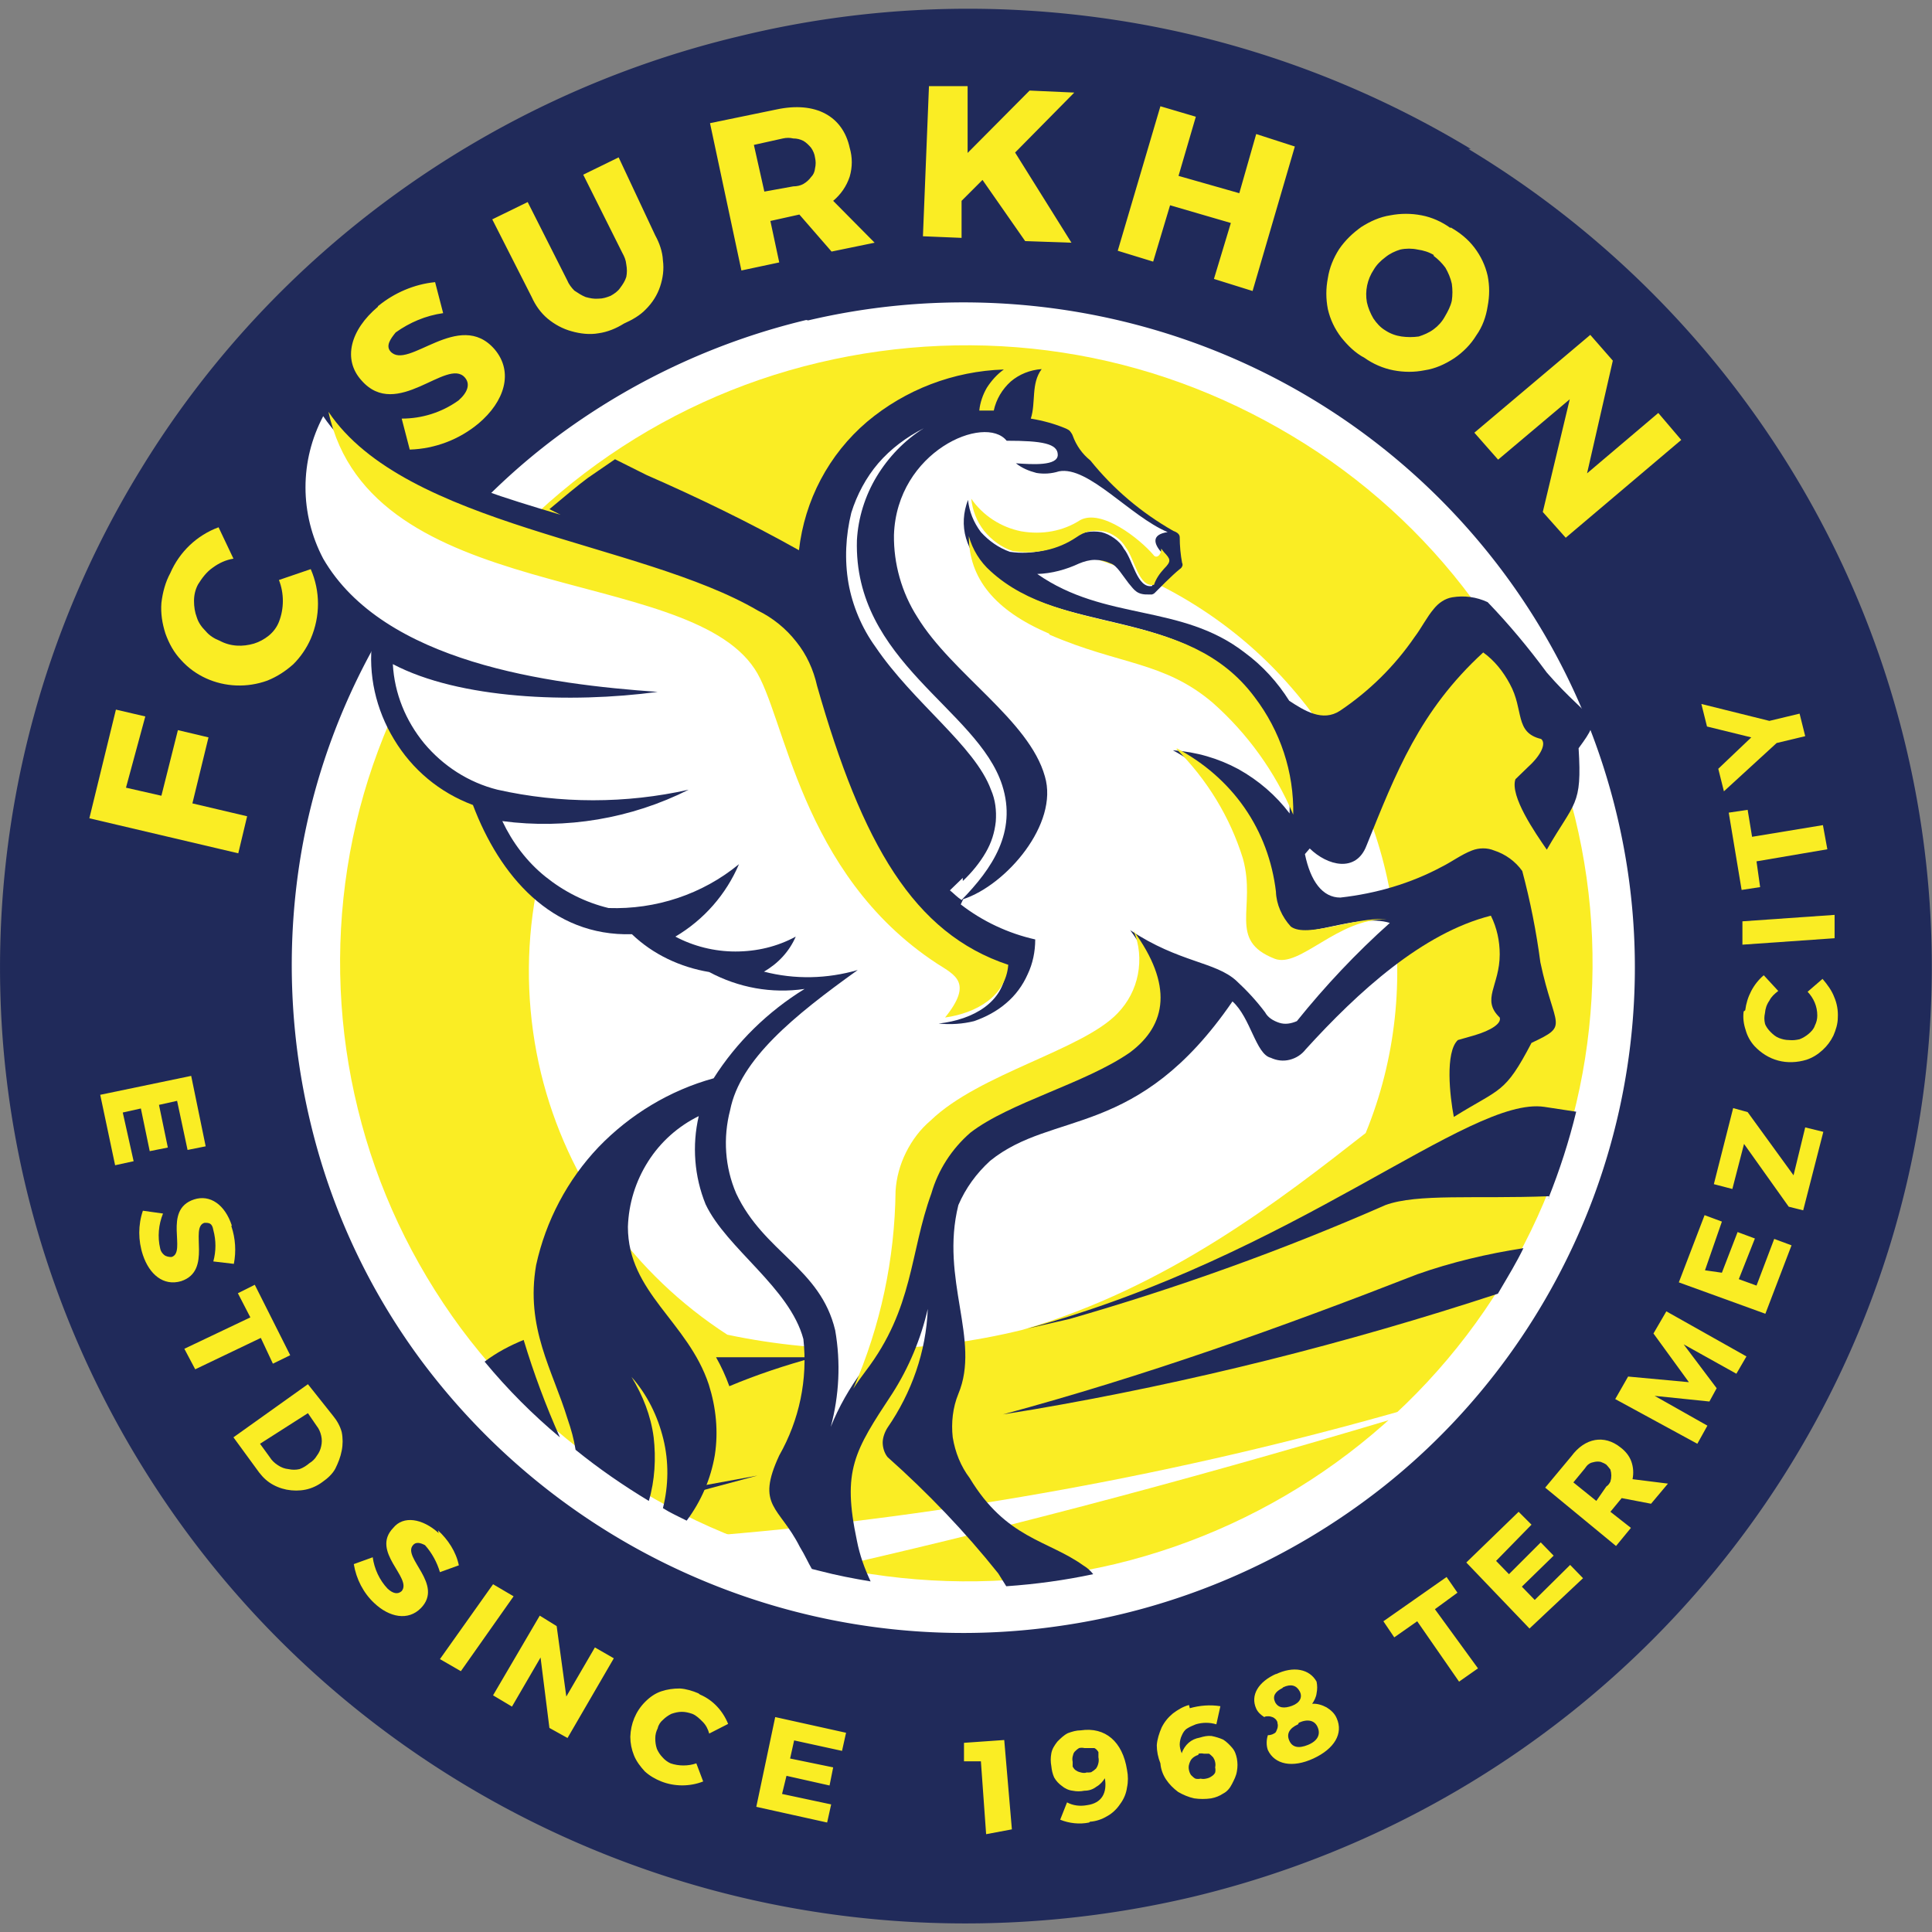
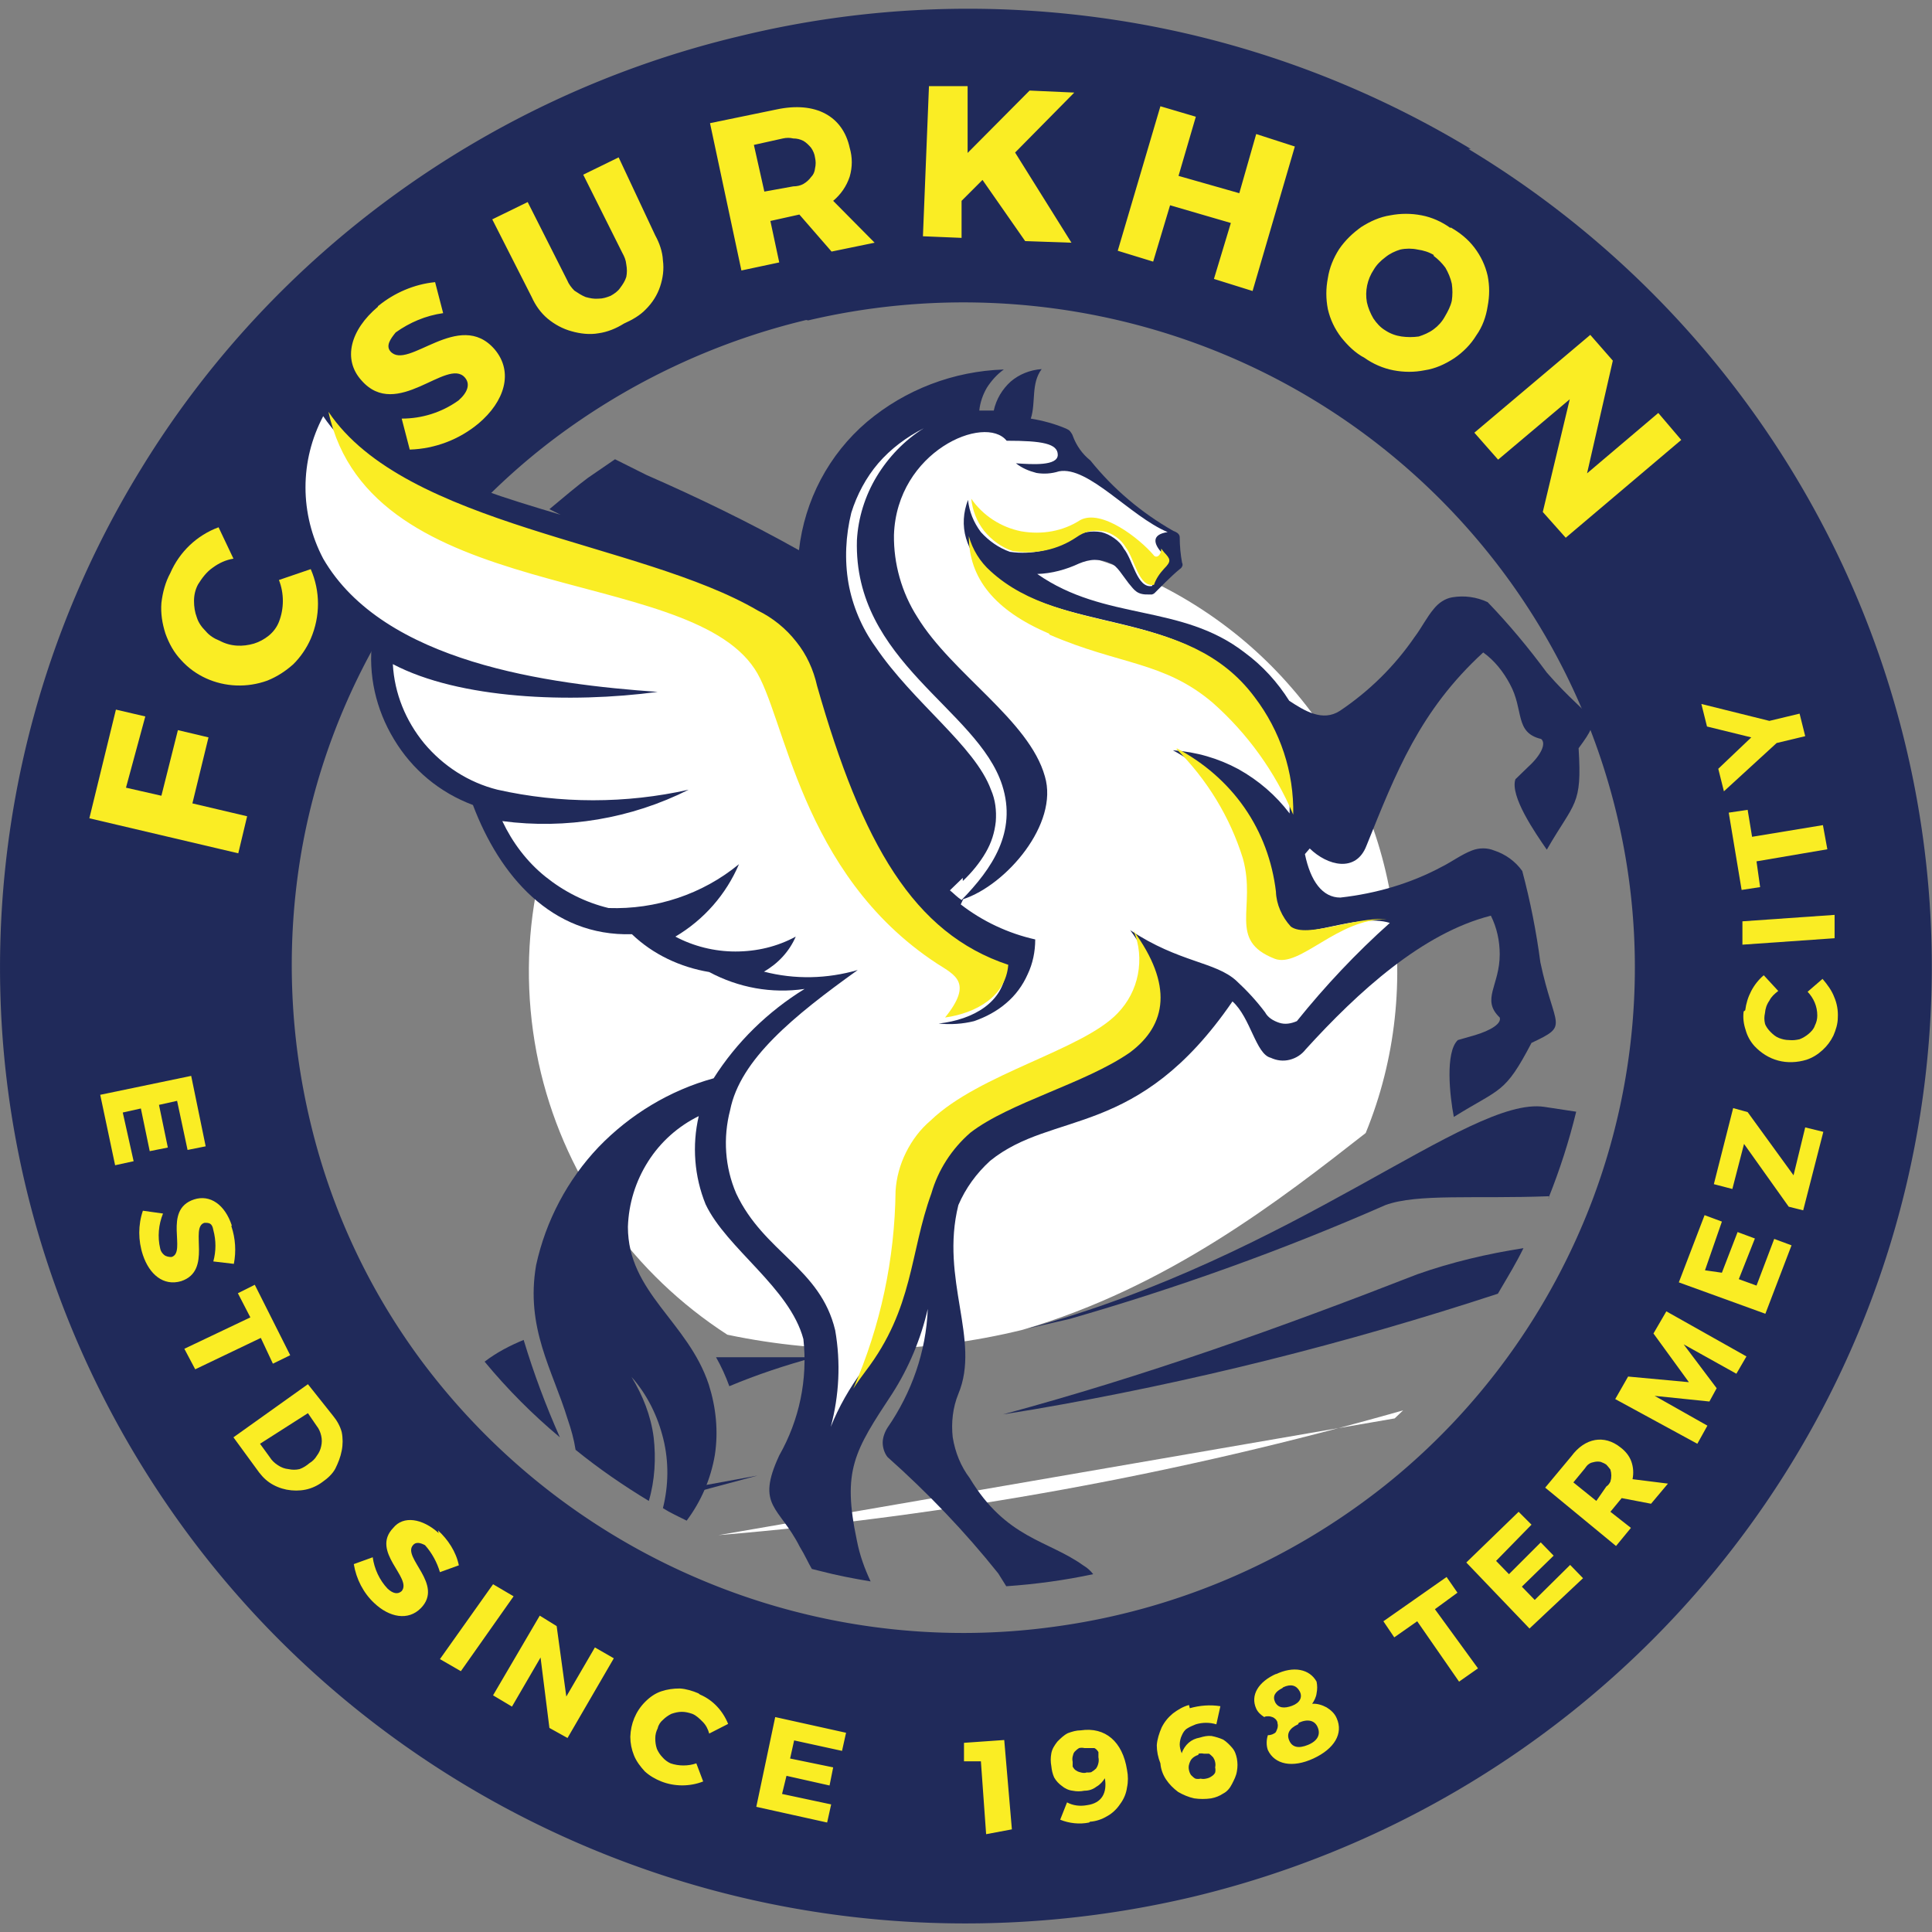
<svg xmlns="http://www.w3.org/2000/svg" version="1.1" id="Слой_1" x="0" y="0" viewBox="0 0 480 480" style="enable-background:new 0 0 480 480" xml:space="preserve">
  <rect x="0" y="0" width="480" height="480" fill="#808080" stroke="none" />
  <style>.st1,.st2,.st3{fill-rule:evenodd;clip-rule:evenodd;fill:#202a5a}.st2,.st3{fill:#faed24}.st3{fill:#fff}.st4{fill:#faed24}</style>
-   <path d="M199.1 72.9c33.4-8 68.4-6.1 100.6 5.7 32.2 11.7 60.3 32.7 80.5 60.2 20.2 27.5 31.8 60.3 33.2 94.3 1.4 34-7.4 67.7-25.4 96.7-11.8 19.3-27.4 36.1-45.8 49.4-20.8 15-44.5 25.3-69.8 30-25.3 4.7-51.2 4-76-2.5s-48-18.1-67.7-34.4C109 356 93.2 335.6 82.3 312.6c-10.8-23.1-16.3-48.2-16.1-73.7.2-25.5 6.1-50.5 17.2-73.4s27.3-43 47.2-59.1c20.2-16.2 43.6-27.5 68.5-33.5z" style="fill:#fff" />
  <path class="st1" d="M200.8 79.6c29.3-6.9 60.1-5.8 88.9 3.2 28.8 9 54.5 25.6 74.5 48s33.5 49.7 39.1 79.1c5.6 29.3 3 59.7-7.5 87.8-10.5 28-28.4 52.8-51.9 71.5-23.6 18.7-51.7 30.8-81.6 34.9-29.9 4.2-60.4.1-88.1-11.6-27.8-11.7-51.8-30.6-69.7-54.7-13-17.6-22.2-37.4-27.3-58.6-5.1-21.1-6.1-43-2.8-64.6 3.3-21.5 11-42.1 22.5-60.7 11.5-18.5 26.4-34.7 44.2-47.4s37.9-21.9 59.2-27l.5.1zM365.4 37c-27-16.3-56.8-27.2-88-32-31.2-4.8-63-3.5-93.7 4-30.7 7.3-59.6 20.6-85.1 39s-47.1 41.6-63.5 68.4C10.4 156.5-1.7 203 .2 250s18 92.3 45.9 130.3 66.7 66.9 111.3 83.1c44.5 16.2 93 18.8 139.2 7.8 46.1-11.1 87.9-35.5 120-70.1s53.2-77.9 60.5-124.4.5-94-19.5-136.7a238.8 238.8 0 0 0-92.8-103h.5z" />
-   <path class="st2" d="M321 108.3c-17.5-10.5-36.7-17.6-57-20.7-20.1-3.1-40.8-2.2-60.6 2.5-19.9 4.7-38.6 13.3-55.1 25.2-16.5 11.9-30.5 26.9-41.1 44.1s-17.8 36.3-20.9 56.3c-3.1 19.9-2.2 40.3 2.6 59.8 4.8 19.7 13.5 38.1 25.6 54.5 12.1 16.3 27.4 30.1 44.9 40.5 35.2 21.2 77.5 27.6 117.6 18.1 40-9.6 74.6-34.6 96-69.4s28-76.5 18.3-116.1c-9.8-39.6-35-73.7-70.3-94.8" />
  <path class="st3" d="M214 136.8c19.3-4.6 39.5-3.9 58.3 2.1 18.8 6 35.8 17.1 48.7 32.1 13 15 21.5 33.2 24.7 52.7 3.2 19.5 1.1 39.5-6.4 57.8-21.1 16.5-49 38.3-85.3 48.9-24 5.9-49.1 6.3-73.3 1.2-23.2-15-39.8-38.2-46.3-65-3.3-13.7-3.9-28-1.7-42 3.4-21 13-40.4 27.4-56 14.5-15.5 33.2-26.6 53.9-31.6" />
  <path class="st1" d="M384.7 297.7c2.8-7 5.1-14.1 6.9-21.5l-7.9-1.2c-18.7-2.8-61.8 37-128.5 55.1l10.5-2.4c26.8-7.7 53-17.1 78.5-28.3 7.9-2.9 22.2-1.5 40.6-2.2v.5zm-12.6 23.8.7-1.2c2-3.4 4-6.7 5.7-10.2-9 1.4-17.9 3.5-26.4 6.5-33.8 13.2-67.7 25.3-102.9 34.8l7.4-1.2c39.2-6.7 77.8-16.4 115.6-28.8h-.1zM171.8 371l16.4-4.4-14.2 2.6-2.2 1.8zm9.4-26.6c6.9-2.9 13.9-5.2 21.2-7.2h-24.5c1.3 2.3 2.4 4.7 3.3 7.2zm-51.1-11.5c-3.4 1.4-6.7 3.1-9.7 5.4 5.7 6.9 12 13.2 18.7 18.8-3.5-7.9-6.5-15.9-9-24.2z" />
-   <path class="st3" d="M178.5 381.4c57.6-4.8 114.6-15.2 170.1-31l-2.1 2c-56.2 16.8-103.1 28.8-142.6 37.7-8.7-2.1-17.2-5-25.4-8.7z" />
+   <path class="st3" d="M178.5 381.4c57.6-4.8 114.6-15.2 170.1-31l-2.1 2z" />
  <path class="st1" d="M325.4 210.8c4.4 4.3 11.5 6.1 14.1-.7 7.3-18.1 13.2-33.5 29-48 2.8 2 5 4.8 6.6 7.8 3.6 6.5 1.1 12.1 7.8 13.7 1.3 1.1 0 4-3.2 6.9l-3.2 3.1c-1.4 4.2 4.9 13.3 7.8 17.5 6.9-12 8.8-10.8 7.9-25.2 6.4-8.7 3.3-5.9-7.9-18.8-4.5-6.1-9.4-12-14.7-17.5-2.8-1.3-5.8-1.7-8.8-1.2-1.8.3-3.4 1.4-4.6 2.9-1.7 2-3.1 4.8-4.7 6.9-5 7.3-11.3 13.5-18.6 18.4-4.3 2.8-8.8 0-12.6-2.5-2.9-4.6-6.6-8.7-11.1-12-15.8-12.2-34.6-7.7-51.5-19.5 3.6-.1 7.2-1.1 10.4-2.6 1.2-.5 2.6-.9 3.9-.9 1.4 0 2.7.3 4 .9 1.5.5 2.9 3 4.4 4.9 1.5 1.8 2.1 2.9 5.1 2.8h.7c.3-.1.5-.2.7-.4.6-.6 4.2-4.3 6.2-5.9.3-.2.5-.4.6-.7.1-.1.1-.3.1-.4 0-.2 0-.3-.1-.4-.4-2.1-.6-4.3-.6-6.4 0-.7-.5-1.2-1.6-1.6-7.9-4.5-14.9-10.4-20.6-17.5-2-1.6-3.5-3.7-4.4-6.2-.1-.3-.3-.6-.6-1-.2-.3-.6-.5-1-.7-2.8-1.2-5.8-2-8.8-2.5 1.3-4 0-8.7 2.7-12.3-2.9.2-5.6 1.3-7.7 3.1-2.1 1.9-3.6 4.4-4.2 7.2h-3.6c.2-2 .9-4 1.9-5.7 1.1-1.7 2.5-3.3 4.2-4.5-12.5.4-24.5 5-34 13-9.5 8.1-15.5 19.5-16.9 31.9-12.3-6.9-25.1-13.1-37.9-18.7l-7.8-3.9-6.7 4.6c-2.2 1.6-6.5 5.2-9.6 7.8l2.8 1.4C110 119.2 96.5 114.2 81 92.2c-5.6 6.9-9 15.1-9.8 23.9-.9 8.8.7 17.6 4.7 25.4 4.1 7 9.7 13 16.6 17.5-1.1 8.6.9 17.3 5.4 24.7 4.5 7.5 11.3 13.2 19.6 16.3 6.6 17.5 19.5 32.7 39.5 32.1 5.2 5 12 8.2 19.2 9.4 7.3 3.9 15.5 5.4 23.7 4.2-9.1 5.6-16.9 13.2-22.6 22.2-10.9 3-20.8 9-28.6 17.1-7.7 8.1-13.1 18.3-15.5 29.3-2.7 15.6 4.1 26.1 7.8 38.2.9 2.6 1.6 5.1 2 7.7 5.8 4.7 11.9 8.9 18.2 12.7 1.5-5.1 1.8-10.6 1.2-15.8-.7-5.4-2.7-10.4-5.5-15 3.9 4.4 6.5 9.7 7.9 15.4 1.4 5.7 1.3 11.6-.1 17.2 1.9 1.2 3.9 2.1 5.9 3.1 3.6-4.8 6-10.4 7-16.3.9-5.9.3-11.8-1.5-17.5-5.2-15.7-20.1-22.8-20.1-39.2.2-5.8 1.9-11.3 5-16.2s7.5-8.8 12.6-11.3c-1.7 7.3-1.1 15 1.7 21.9 5.2 11 20.9 20.7 24.3 33.5 1.1 10-1 20.1-6 28.9-5.9 12.7 0 12.6 5.1 22.7 1.3 2.1 2.1 4 3 5.5l2 .5c4.2 1.1 8.4 1.9 12.6 2.6-1.5-3.2-2.7-6.5-3.4-10.1-3.7-17.5-.7-22.2 8.8-36.6 4.1-6.4 7.1-13.6 8.8-21-.4 10.6-4 20.8-10 29.5-.7 1.1-1.2 2.5-1.2 3.7s.4 2.6 1.2 3.6c10 8.9 19.2 18.5 27.5 28.9l2 3.2c7.3-.5 14.6-1.5 21.6-3-.7-.9-1.5-1.6-2.5-2.2-8.8-6.3-19.1-6.6-28.2-21.7-2.2-2.9-3.6-6.4-4.2-10.1-.4-3.6 0-7.4 1.4-10.8 5.6-13.4-4.6-28.4 0-46.9 1.8-4.2 4.5-7.9 7.9-11 15.7-12.7 36.6-5.2 60.2-39.6 4.5 4 5.8 13.1 9.5 14 1.5.7 3.1.9 4.7.5s3-1.3 4-2.6c13-14.3 29-28.9 46-33.2 1.5 3 2.2 6.3 2.2 9.6 0 7.8-4.7 11.2 0 15.7.5 1.5-2.2 3.2-6.2 4.4l-4.2 1.2c-3.2 3-2 14-1 19.1 11.7-7.3 12.6-5.6 19.3-18.4 9.6-4.5 5.7-3.5 2.2-20-1-7.6-2.5-15.2-4.5-22.7-1.7-2.4-4.2-4.2-7-5.1-1.7-.7-3.7-.7-5.5 0-2.6 1-5 2.8-7.4 4-7.8 4.2-16.4 6.7-25.3 7.7-4.4 0-7.4-4-8.8-10.8" />
  <path class="st4" d="m46.6 285.7 4.5-.9-3.6-17.5-22.6 4.7 3.7 17.5 4.6-1-2.7-12.1 4.5-1 2.2 10.6 4.5-.9-2.2-10.6 4.5-1 2.6 12.2zm350 87.2-5.7-4.6 2.8-3.4c.3-.4.6-.9 1.1-1.2.4-.3.9-.4 1.4-.5s1-.1 1.5 0c.5.2 1 .4 1.4.7.3.3.6.7 1 1.2.3 1 .3 2 0 3-.2.4-.5.9-1 1.2l-2.5 3.6zm13.6.7 4.2-5-8.8-1.1c.3-1.5.2-3-.3-4.4-.5-1.4-1.5-2.6-2.7-3.5-4-3.2-8.8-2.4-12.2 2.2l-6.5 7.8 17.6 14.5 3.7-4.5-5.1-4 2.8-3.4 7.3 1.4zm23.7-36.6L414 325.8l-3.2 5.5 8.8 12.1-15.1-1.4-3.2 5.6 20.4 11.1 2.5-4.5-13.1-7.4 13.6 1.4 1.8-3.3-8.2-10.9 13.1 7.3 2.5-4.3zm5.7-157.9-16.9-4.2 1.4 5.6 11 2.7-8.2 7.8 1.4 5.6 13.1-12 7.1-1.7-1.4-5.6-7.5 1.8zm-5.4 22.1-4.7.7 3.2 19.2 4.6-.7-.9-6.4 17.6-3-1.1-6-17.6 2.9-1.1-6.7zm21.6 26.1-22.9 1.6v5.8l22.9-1.6v-5.8zm-22.6 24c-.2 1.6 0 3.1.5 4.6.4 1.5 1.2 2.9 2.2 4 1.6 1.7 3.6 3 5.9 3.6 2.2.6 4.7.5 7-.2 1.5-.5 2.8-1.3 4-2.4 1.2-1.1 2-2.2 2.7-3.6.6-1.4 1.1-2.9 1.1-4.5.1-1.7-.2-3.5-.9-5.1-.6-1.6-1.7-3.1-2.9-4.5l-3.7 3.2c1.5 1.6 2.4 3.6 2.4 5.9 0 .9-.2 1.7-.6 2.5-.3.9-.9 1.5-1.6 2.1-.6.5-1.4 1-2.2 1.3-.9.2-1.7.3-2.6.2-.9 0-1.7-.2-2.5-.5s-1.5-.9-2.1-1.5c-.6-.6-1.2-1.4-1.4-2.1-.2-.9-.2-1.7 0-2.6.1-1.1.4-2.1 1.1-3.1.5-1 1.3-1.7 2.2-2.4l-3.6-3.9c-2.6 2.2-4.2 5.4-4.6 8.7l-.4.3zm1 25-3.6-1-4.8 18.9 4.6 1.2 2.9-11.2 11.1 15.6 3.6.9 5-19.5-4.5-1.1-2.9 11.9-11.4-15.7zm-6.4 27.2-4.3-1.6-6.4 16.7 21.5 7.8 6.5-17-4.3-1.6-4.4 11.6-4.4-1.6 4-10.1-4.3-1.6-3.9 10.1-4.2-.6 4.2-12.1zm-47.3 75.3-3.2-3.2-13 12.6 15.7 16.4 13.3-12.5-3.2-3.3-8.8 8.7-3.2-3.3 7.9-7.7-3.2-3.3-7.9 7.9-3.2-3.3 8.8-9zm-18.4 16.9-2.7-3.9-15.7 11 2.7 4 5.7-4 10.4 15 4.7-3.3-10.7-14.7 5.6-4.1zM322.7 428c2.2-1 4-.6 4.7 1.2.7 1.7 0 3.3-2.4 4.3s-4 .6-4.7-1.1c-.7-1.6 0-3 2.2-4l.2-.4zm-3.9-8.8c1.9-.9 3.3-.5 4.1 1s0 2.9-1.9 3.6c-1.9.7-3.4.6-4.2-.9-.7-1.5 0-2.6 1.8-3.5l.2-.2zm-1.6-3.4c-4.6 2-6.6 5.4-5.1 8.7.4.9 1.2 1.6 2 2.1.3-.2.6-.2 1-.2s.7.1 1 .2c.3.1.6.3.9.6.2.3.4.5.4 1 .1.3.1.6 0 1.1-.1.3-.2.6-.4 1-.2.3-.5.4-.9.6-.3.1-.6.2-1.1.2-.4 1.2-.4 2.6 0 3.7 1.7 3.6 6.1 4.5 11.3 2.1s7.5-6.2 5.8-10c-.5-1.2-1.4-2-2.5-2.7-1.1-.6-2.4-1-3.6-.9.5-.7 1-1.7 1.1-2.6.2-1 .2-1.9 0-2.9-1.7-3.1-5.7-4-10.2-1.8l.3-.2zm-19.4 19.9c.4-.1.9-.1 1.3 0h1.3c.3.2.6.5 1 .9.2.3.4.7.5 1.2.1.4.1.9 0 1.3.1.4.1.9 0 1.3-.2.4-.5.7-1 1-.3.2-.7.4-1.3.5-.4.1-.9.1-1.3 0-.4.1-.9.1-1.3 0-.4-.2-.7-.5-1.1-.9-.2-.3-.4-.7-.5-1.2-.2-.9 0-1.6.4-2.4.4-.7 1.2-1.2 1.9-1.4l.1-.3zm-2.4-12.1c-1.5.4-2.8 1.2-4 2.1-1.2 1-2.1 2.1-2.8 3.5-.6 1.4-1.1 2.9-1.2 4.4 0 1.5.3 3 .9 4.5.1 1.4.6 2.8 1.4 4s1.8 2.2 3 3.1c1.2.7 2.6 1.3 4 1.6 1.4.2 2.8.2 4.2 0 1.1-.2 2.1-.6 3-1.2 1-.5 1.7-1.4 2.2-2.4.5-1 1-1.9 1.2-3.1.2-1.1.2-2.1 0-3.2-.2-1-.5-1.9-1.2-2.7-.6-.7-1.4-1.5-2.2-2-.9-.4-1.9-.7-2.9-.9-1-.1-1.9.1-2.9.4-1.1.2-2 .6-2.8 1.3-.7.6-1.4 1.6-1.7 2.6-.3-.7-.5-1.5-.5-2.2 0-.7.2-1.6.5-2.2.3-.7.7-1.4 1.4-1.8.6-.4 1.4-.7 2.1-1 1.7-.5 3.4-.5 5.1 0l1-4.5c-2.6-.4-5.1-.2-7.6.5l-.2-.8zM270 440.4c-.4.1-.9.1-1.3 0s-.9-.2-1.3-.5c-.4-.2-.6-.5-.9-1v-1.2c-.1-.4-.1-.9 0-1.3s.2-.9.5-1.2c.3-.3.6-.6 1.1-.9.4-.1.9-.1 1.3 0h2.5c.4.2.7.5 1 1v1.3c.1.4.1 1 0 1.4-.1.5-.3 1-.6 1.4-.3.3-.7.6-1.2.9-.5.1-1 .1-1.5 0l.4.1zm.8 12.2c1.5-.1 3-.6 4.3-1.4 1.3-.7 2.4-1.8 3.2-3 .9-1.2 1.5-2.6 1.7-4.1.3-1.4.3-2.9 0-4.4-1.1-7-5.4-10.7-11.5-9.8-1.1 0-2.1.3-3.2.7-1 .5-1.8 1.3-2.6 2.1-.7.9-1.3 1.8-1.5 2.9-.2 1.1-.2 2.1 0 3.2.1 1 .3 1.9.7 2.8.5.9 1.2 1.6 1.9 2.1.7.6 1.7 1.1 2.7 1.2 1 .2 1.9.2 2.9 0 1.1 0 2.1-.3 3-1 .9-.5 1.6-1.3 2.1-2.1.6 3.6-.7 6.2-4.5 6.7-1.7.3-3.4.1-4.9-.7l-1.7 4.3c2.2.9 4.8 1.2 7.2.7l.2-.2zm-19.4 1.9-1.9-22.2-10 .7v4.6h4.2l1.3 18.1 6.4-1.2zM209.2 435l1-4.5-17.6-3.9-4.7 22.3 17.6 3.9 1-4.5-12.2-2.6 1.1-4.5 10.7 2.4.9-4.5-10.7-2.2 1-4.5 11.9 2.6zm-35.7-14.3c-1.4-.6-3-1.1-4.6-1.2-1.6 0-3.1.2-4.6.7-1.5.5-2.8 1.4-4 2.6-2.4 2.4-3.6 5.5-3.7 8.7 0 1.6.3 3.1.9 4.6.6 1.5 1.6 2.8 2.7 4 1.2 1.1 2.6 1.9 4.1 2.5 3.3 1.3 7.1 1.3 10.4 0l-1.7-4.5c-2 .7-4.4.7-6.4 0-.7-.3-1.5-.9-2-1.5-.6-.6-1.1-1.4-1.4-2.1-.3-.9-.4-1.7-.4-2.6s.2-1.7.6-2.5c.2-.9.7-1.6 1.3-2.1.6-.6 1.3-1.1 2.1-1.5.9-.3 1.7-.5 2.6-.5.9 0 1.7.2 2.6.5 1 .4 1.8 1.2 2.6 2s1.3 1.8 1.6 2.9l4.7-2.4c-1.3-3.2-3.7-5.9-7-7.3l-.4-.3zM141 431.8l11.5-19.8-4.7-2.7-7.1 12.2-2.4-17.5-4.2-2.6-11.6 19.8 4.7 2.8 7.1-12.2 2.2 17.5 4.5 2.5zm-26.5-16.6 13.1-18.6-5.1-3-13.2 18.6 5.2 3zm-5.5-34.3c-4.1-3.7-8.8-4.4-11.3-1.3-5.7 5.9 4.8 12.4 2.1 15.7-1 .9-2.2.6-3.5-.6-2-2.1-3.3-4.9-3.7-7.8l-4.7 1.7c.6 3.7 2.4 7.2 5.1 9.7 3.7 3.5 8.4 4.5 11.6 1.2 5.7-5.9-4.7-12.5-2-15.6.7-.9 1.9-.6 3 0 1.7 1.9 3 4.3 3.7 6.7l4.7-1.7c-.7-3.4-2.7-6.4-5.2-8.7l.2.7zm-32.5-29.8 2.2 3.2c.5.6.9 1.5 1.1 2.4.2.9.2 1.7 0 2.6-.2.9-.5 1.6-1.1 2.4-.4.7-1.1 1.4-1.8 1.8-.7.6-1.6 1.2-2.5 1.5-.9.2-1.8.2-2.7 0-1-.1-1.8-.4-2.7-1s-1.5-1.2-2-2l-2.4-3.3 11.9-7.6zm0-7.2L58 357.1l5.7 7.8c.9 1.3 1.9 2.5 3.2 3.4 1.3.9 2.8 1.5 4.3 1.8 1.6.3 3.2.3 4.7 0s3-1 4.2-1.9c1.3-.9 2.5-2 3.2-3.3.7-1.4 1.3-2.9 1.6-4.5.3-1.5.3-3.1 0-4.6-.4-1.5-1.2-2.9-2.2-4.1l-6.2-7.8zm-8.7-5.1 4.3-2.1-8.8-17.5-4.2 2.1 3.1 6-16.4 7.8 2.7 5.1 16.3-7.8 3 6.4zm-10.2-34.3c-1.7-5.2-5.4-7.8-9.4-6.5-7.9 2.6-1.7 13.2-5.6 14.3-.6 0-1.3-.1-1.8-.5s-.9-1-1-1.6c-.7-2.9-.4-6 .7-8.7l-5-.7c-1.2 3.5-1.2 7.4 0 11 1.6 4.8 5.1 7.8 9.5 6.5 7.9-2.6 2-13.4 5.8-14.5 1.1 0 1.9 0 2.2 1.8.7 2.6.7 5.2 0 7.8l5.1.6c.6-3.1.4-6.3-.6-9.3v-.2zM389 133.6l28.7-24.3-5.7-6.7-17.7 15 6.4-28-5.6-6.4-28.8 24.3 5.9 6.7 17.8-15-6.7 28 5.7 6.4zm-32.9-70.1c1.2.9 2.1 1.8 3 3 .7 1.2 1.3 2.6 1.6 4 .2 1.4.2 2.8 0 4.2-.3 1.4-1 2.7-1.7 3.9-.7 1.3-1.7 2.4-2.8 3.2-1.2.9-2.5 1.4-3.7 1.8-1.4.2-2.9.2-4.3 0s-2.8-.7-4-1.5c-1.2-.7-2.2-1.8-3-3-.7-1.2-1.3-2.6-1.6-4-.5-2.8.1-5.7 1.7-8.1.7-1.2 1.7-2.2 2.9-3.1 1.1-.9 2.4-1.5 3.7-1.9 1.4-.3 2.9-.3 4.3 0 1.4.2 2.8.6 4.1 1.4l-.2.1zm4.2-6.9c-2.1-1.5-4.5-2.6-7.1-3.1-2.6-.5-5.2-.5-7.8 0-2.6.4-5 1.5-7.2 2.9-2.1 1.5-4 3.3-5.5 5.5-1.4 2.2-2.4 4.6-2.8 7.2-.5 2.6-.5 5.1 0 7.7.6 2.6 1.7 4.9 3.3 7 1.6 2 3.5 3.9 5.8 5.1 2.1 1.5 4.6 2.6 7.2 3.1s5.2.5 7.7 0c2.7-.4 5.1-1.5 7.4-3 2.2-1.5 4.1-3.4 5.5-5.7 1.5-2.1 2.4-4.6 2.8-7.2.5-2.6.5-5.1 0-7.6-.6-2.6-1.7-4.9-3.3-7s-3.6-3.7-5.9-5v.1h-.1zm-49.1 15.7 10.5-35.9-9.6-3.1-4.2 14.7-15.1-4.3 4.3-14.7-8.8-2.6-10.6 35.9 8.8 2.7 4.2-14 15.1 4.4-4.2 13.9 9.6 3zm-56.5-12.4 11.5.4-14-22.4L266.9 23l-11.1-.5L240.4 38V21.4h-9.6l-1.5 37.3 9.6.4v-9.2l5.2-5.2 10.6 15.2zm-64.8-12.3L187.3 36l7.2-1.6c.9-.2 1.7-.2 2.6 0 .9 0 1.7.2 2.5.6.7.4 1.4 1.1 1.9 1.7.5.7.9 1.6 1 2.5.2.9.2 1.7 0 2.6-.1.9-.4 1.6-1 2.2-.5.7-1.2 1.3-1.9 1.7-.7.4-1.6.6-2.5.6l-7.2 1.3zm16.7 14.9 10.7-2.2L207 49.9c1.9-1.6 3.3-3.6 4.1-6 .7-2.4.7-4.8 0-7.2-1.7-7.8-8.4-11.6-18.2-9.5l-16.5 3.4 7.8 36.6 9.4-2-2.2-10.3 7.2-1.6 8 9.2zm-52.9-23.4-8.8 4.3 9.7 19.4c.5.9.9 1.8 1 2.9.2 1.1.2 2.1 0 3.1-.3 1-.9 1.9-1.5 2.7-.6.9-1.5 1.5-2.4 2-1 .4-1.9.7-3 .7-1.1.1-2.1-.1-3.2-.4-1-.4-1.9-1-2.8-1.6-.7-.7-1.4-1.6-1.8-2.6l-9.8-19.4-8.8 4.3 9.8 19.3c.9 2 2.2 3.9 4 5.4 1.7 1.4 3.7 2.5 5.9 3.1 2.1.6 4.5.9 6.7.5 2.2-.3 4.4-1.2 6.3-2.4 2-.9 4-2 5.5-3.6 1.6-1.6 2.8-3.5 3.5-5.6.7-2.1 1-4.3.7-6.5-.1-2.2-.9-4.4-1.9-6.2l-9.1-19.4zM93.9 76.2C87 82 85.1 89.3 89.8 94.5c8.8 10.1 21.3-5.8 25.7-.7 1.4 1.6.7 3.7-1.6 5.7-4.2 3-9.1 4.5-14.1 4.5l2 7.7c6.3-.2 12.3-2.5 17.1-6.5 6.4-5.4 8.8-12.7 4-18.4-8.8-10.2-21.6 5.4-25.9.5-1.2-1.4 0-3.1 1.3-4.7 3.5-2.5 7.5-4.2 11.8-4.8l-2-7.7c-5.2.5-10.2 2.7-14.1 5.9-.1-.1-.1.2-.1.2zm-51.6 66.2c-1.2 2.2-1.9 4.8-2.2 7.4-.2 2.6.2 5.1 1 7.6.9 2.5 2.1 4.7 3.9 6.6 3.5 3.9 8.5 6.1 13.7 6.3 2.6.1 5.2-.3 7.7-1.2 2.5-1 4.6-2.4 6.5-4.1 1.8-1.8 3.3-4 4.3-6.3 2.4-5.6 2.4-11.8 0-17.3l-7.9 2.7c1.3 3.3 1.3 7.1 0 10.4-.5 1.3-1.4 2.5-2.5 3.4s-2.4 1.6-3.7 2c-1.4.4-2.8.6-4.3.5-1.5-.1-2.9-.5-4.2-1.2-1.3-.5-2.6-1.3-3.5-2.4-1-1-1.8-2.1-2.2-3.4-.5-1.3-.7-2.7-.7-4.1 0-1.4.3-2.8 1-4.1 1-1.6 2.1-3.1 3.7-4.2 1.5-1.1 3.2-1.9 5.1-2.2l-3.7-7.8c-5.4 2-9.7 6.1-12 11.4zM36.1 178l-7.3-1.7-6.6 27 37 8.7 2.2-9.2-13.6-3.2 4-16.4-7.6-1.8-4.1 16.3-8.8-2 4.8-17.7z" />
  <path class="st3" d="M239.3 223.4c10.7-3.5 23.8-18.7 20.3-30.5-3.9-14-23.1-25.5-31.7-39.6-3.9-6.1-5.9-13.3-5.8-20.4.7-20.8 22.6-30.1 28-23.4 8.8 0 12.7.7 12.7 3.5s-6.3 2.4-10.4 2.1c1.5 1.2 3.2 1.9 5.1 2.4 1.8.3 3.7.2 5.6-.4 7.3-1.4 17.7 11.2 27 15.1-4.1.6-3.5 2.9-1.4 5.2 2.1 2.4 1.7 2.1 0 4.2-1.1 1.2-1.9 2.6-2.5 4-3.7.6-4.7-6.5-7-9.3-.6-1.1-1.4-1.9-2.4-2.6-1-.7-2-1.2-3.2-1.5-1.2-.2-2.5-.2-3.6 0-1.2.2-2.4.6-3.3 1.4-4.6 3-10.3 4.3-15.8 3.5-2.8-1-5.2-2.7-7.2-4.9-1.8-2.4-2.9-5.1-3.2-8-1.2 3.1-1.4 6.4-.5 9.5.9 3.1 2.8 5.9 5.2 8 18.2 16.5 48.9 8.7 65.7 31.2 6.4 8.5 9.7 18.7 9.5 29.2-3.4-4.5-7.7-8.2-12.7-11-5-2.7-10.5-4.3-16.3-4.7 6.5 3.5 12.2 8.7 16.4 14.8 4.2 6.2 6.7 13.3 7.4 20.7.1 3.2 1.5 6.3 3.7 8.7 4.4 3.3 18.2-3.9 26.4-1.3-8.4 7.5-16.1 15.7-23.1 24.4-1.4.6-2.9.9-4.4.4s-2.8-1.3-3.5-2.6c-2.1-2.8-4.5-5.4-7.1-7.8-5.2-4.8-14.2-4.5-26.4-12.6 9.8 13.4 8.8 23.4-1 30.3-11 7.8-30 12.4-39.5 20-4.6 4-8 9.2-9.7 15.1-5.4 14.8-4.5 28.4-16.3 44-3.2 4.3-5.9 9-7.9 14 2.1-7.8 2.5-16 1.1-24-3.7-15.5-17.7-19.3-24.6-34-2.8-6.5-3.3-13.8-1.5-20.7 2.5-12.6 15.8-23.4 31.7-34.8-7.6 2.2-15.6 2.4-23.3.4 3.5-2 6.3-5 7.9-8.7-4.6 2.5-9.7 3.7-15 3.7-5.2 0-10.4-1.3-14.9-3.7 7.1-4.2 12.6-10.5 15.8-18-9.1 7.5-20.7 11.3-32.4 10.9-5.8-1.4-11.1-4.1-15.7-7.8s-8.2-8.5-10.7-13.8c15.8 2.1 32-.6 46.3-7.8-15.6 3.5-31.9 3.5-47.5 0-7.2-1.8-13.5-5.9-18.2-11.5-4.6-5.6-7.4-12.4-7.8-19.7 16.5 8.7 44.1 9.8 65.8 6.9-27-1.9-68.1-7.2-83.1-33.1-2.9-5.5-4.4-11.6-4.4-17.7 0-6.2 1.5-12.2 4.4-17.7 19.1 28.4 77.7 32.3 106.8 49.4 3.7 1.8 7 4.5 9.5 7.7s4.3 7 5.2 11c11.8 39 24.3 61.5 48.1 69.6-.6 7.8-7.9 12.2-16.7 13.2 3 .3 6 .1 8.8-.6 2.9-1 5.7-2.5 7.9-4.4 2.4-2 4.2-4.5 5.4-7.2 1.3-2.7 1.9-5.7 1.9-8.7-6.7-1.5-13.1-4.5-18.5-8.7l.6-1.3zm0-4.6c2.1-2 4.1-4.4 5.6-7 1.4-2.4 2.2-4.9 2.5-7.7.2-2.7-.1-5.4-1.2-7.9-4-10.9-19.3-21.6-28.7-35.5-3.4-4.7-5.7-10.2-6.7-15.8-1-5.8-.7-11.8.7-17.5 1.4-4.5 3.7-8.8 6.7-12.3 3.1-3.6 7-6.5 11.3-8.7-4.8 3-8.8 7.2-11.7 12s-4.6 10.3-4.9 15.8c-.9 30.2 30 41.9 36.1 60.9 3.7 11.6-2.5 20.7-10.1 28.5-1.1-.7-1.9-1.6-2.9-2.4l3.2-3.1v.7z" />
  <path class="st2" d="M268.4 129.2c-4.3 2.8-9.5 3.7-14.7 2.8-5-1-9.5-3.9-12.4-8.1.3 2.9 1.4 5.7 3.2 8 1.8 2.2 4.3 4.1 7.1 5 5.6.9 11.2-.3 15.8-3.4 1-.7 2-1.2 3.2-1.5 1.2-.2 2.4-.2 3.5 0 1.2.2 2.2.7 3.2 1.4s1.8 1.6 2.4 2.6c2.2 2.9 3.2 10 7 9.3.5-1.5 1.4-2.8 2.5-4 1.9-1.9 1.6-2.4 0-4.1l-.7-.9c0 1.8-1.3 2.5-1.9 1.6-3.5-4.1-12.9-11.5-18.2-8.7zm-7.8 28.2c-13.4-5.7-19.9-13.7-19.9-24.2.9 3.3 2.8 6.4 5.4 8.7 18.1 16.6 48.8 8.7 65.6 31.3 6.4 8.4 9.8 18.6 9.6 29.2-4.5-10.6-11.3-20.1-20-27.8-12.1-10.3-23.2-9.4-40.5-16.9l-.2-.3zm31.7 28.7c7.6 7.6 13.3 16.9 16.5 27.2 3.4 12.3-3.9 20.3 7.9 24.9 6.2 2.4 15.7-10.1 27.8-9.8-7.8-.7-19.8 4.8-23.8 1.8-2.2-2.4-3.6-5.5-3.7-8.7-.9-7.5-3.5-14.6-7.8-20.8-4.3-6.2-10.1-11.2-16.7-14.7h-.2zm-69.8 109.8c.2-3.3 1.1-6.6 2.6-9.6s3.5-5.7 6.1-7.9c12.1-11.7 37.8-17.5 46.5-26.7 2.6-2.7 4.3-6 5-9.6.7-3.6.4-7.5-1.1-10.9 9.8 13.4 8.4 23.4-.9 30.3-11.1 7.7-29.9 12.4-39.6 19.9-4.6 4-8 9.2-9.7 15.1-5.4 14.8-4.4 28.5-16.3 44.1-1.2 1.6-2.2 3-3.1 4.4 6.8-15.6 10.3-32.2 10.5-49.1zm28-56.2c-.6 7.8-7.9 12-15.7 13.1 7-8.7 2.5-10.5-2-13.4-34.2-22.4-37.7-61.9-45.3-73.2-17.2-26.1-95.4-15.6-105.9-63.9 19.1 28.5 77.6 32.3 106.7 49.4 3.7 1.8 7 4.5 9.5 7.7 2.6 3.2 4.3 7 5.2 11 11.2 39.3 24 61.5 47.5 69.3z" />
</svg>